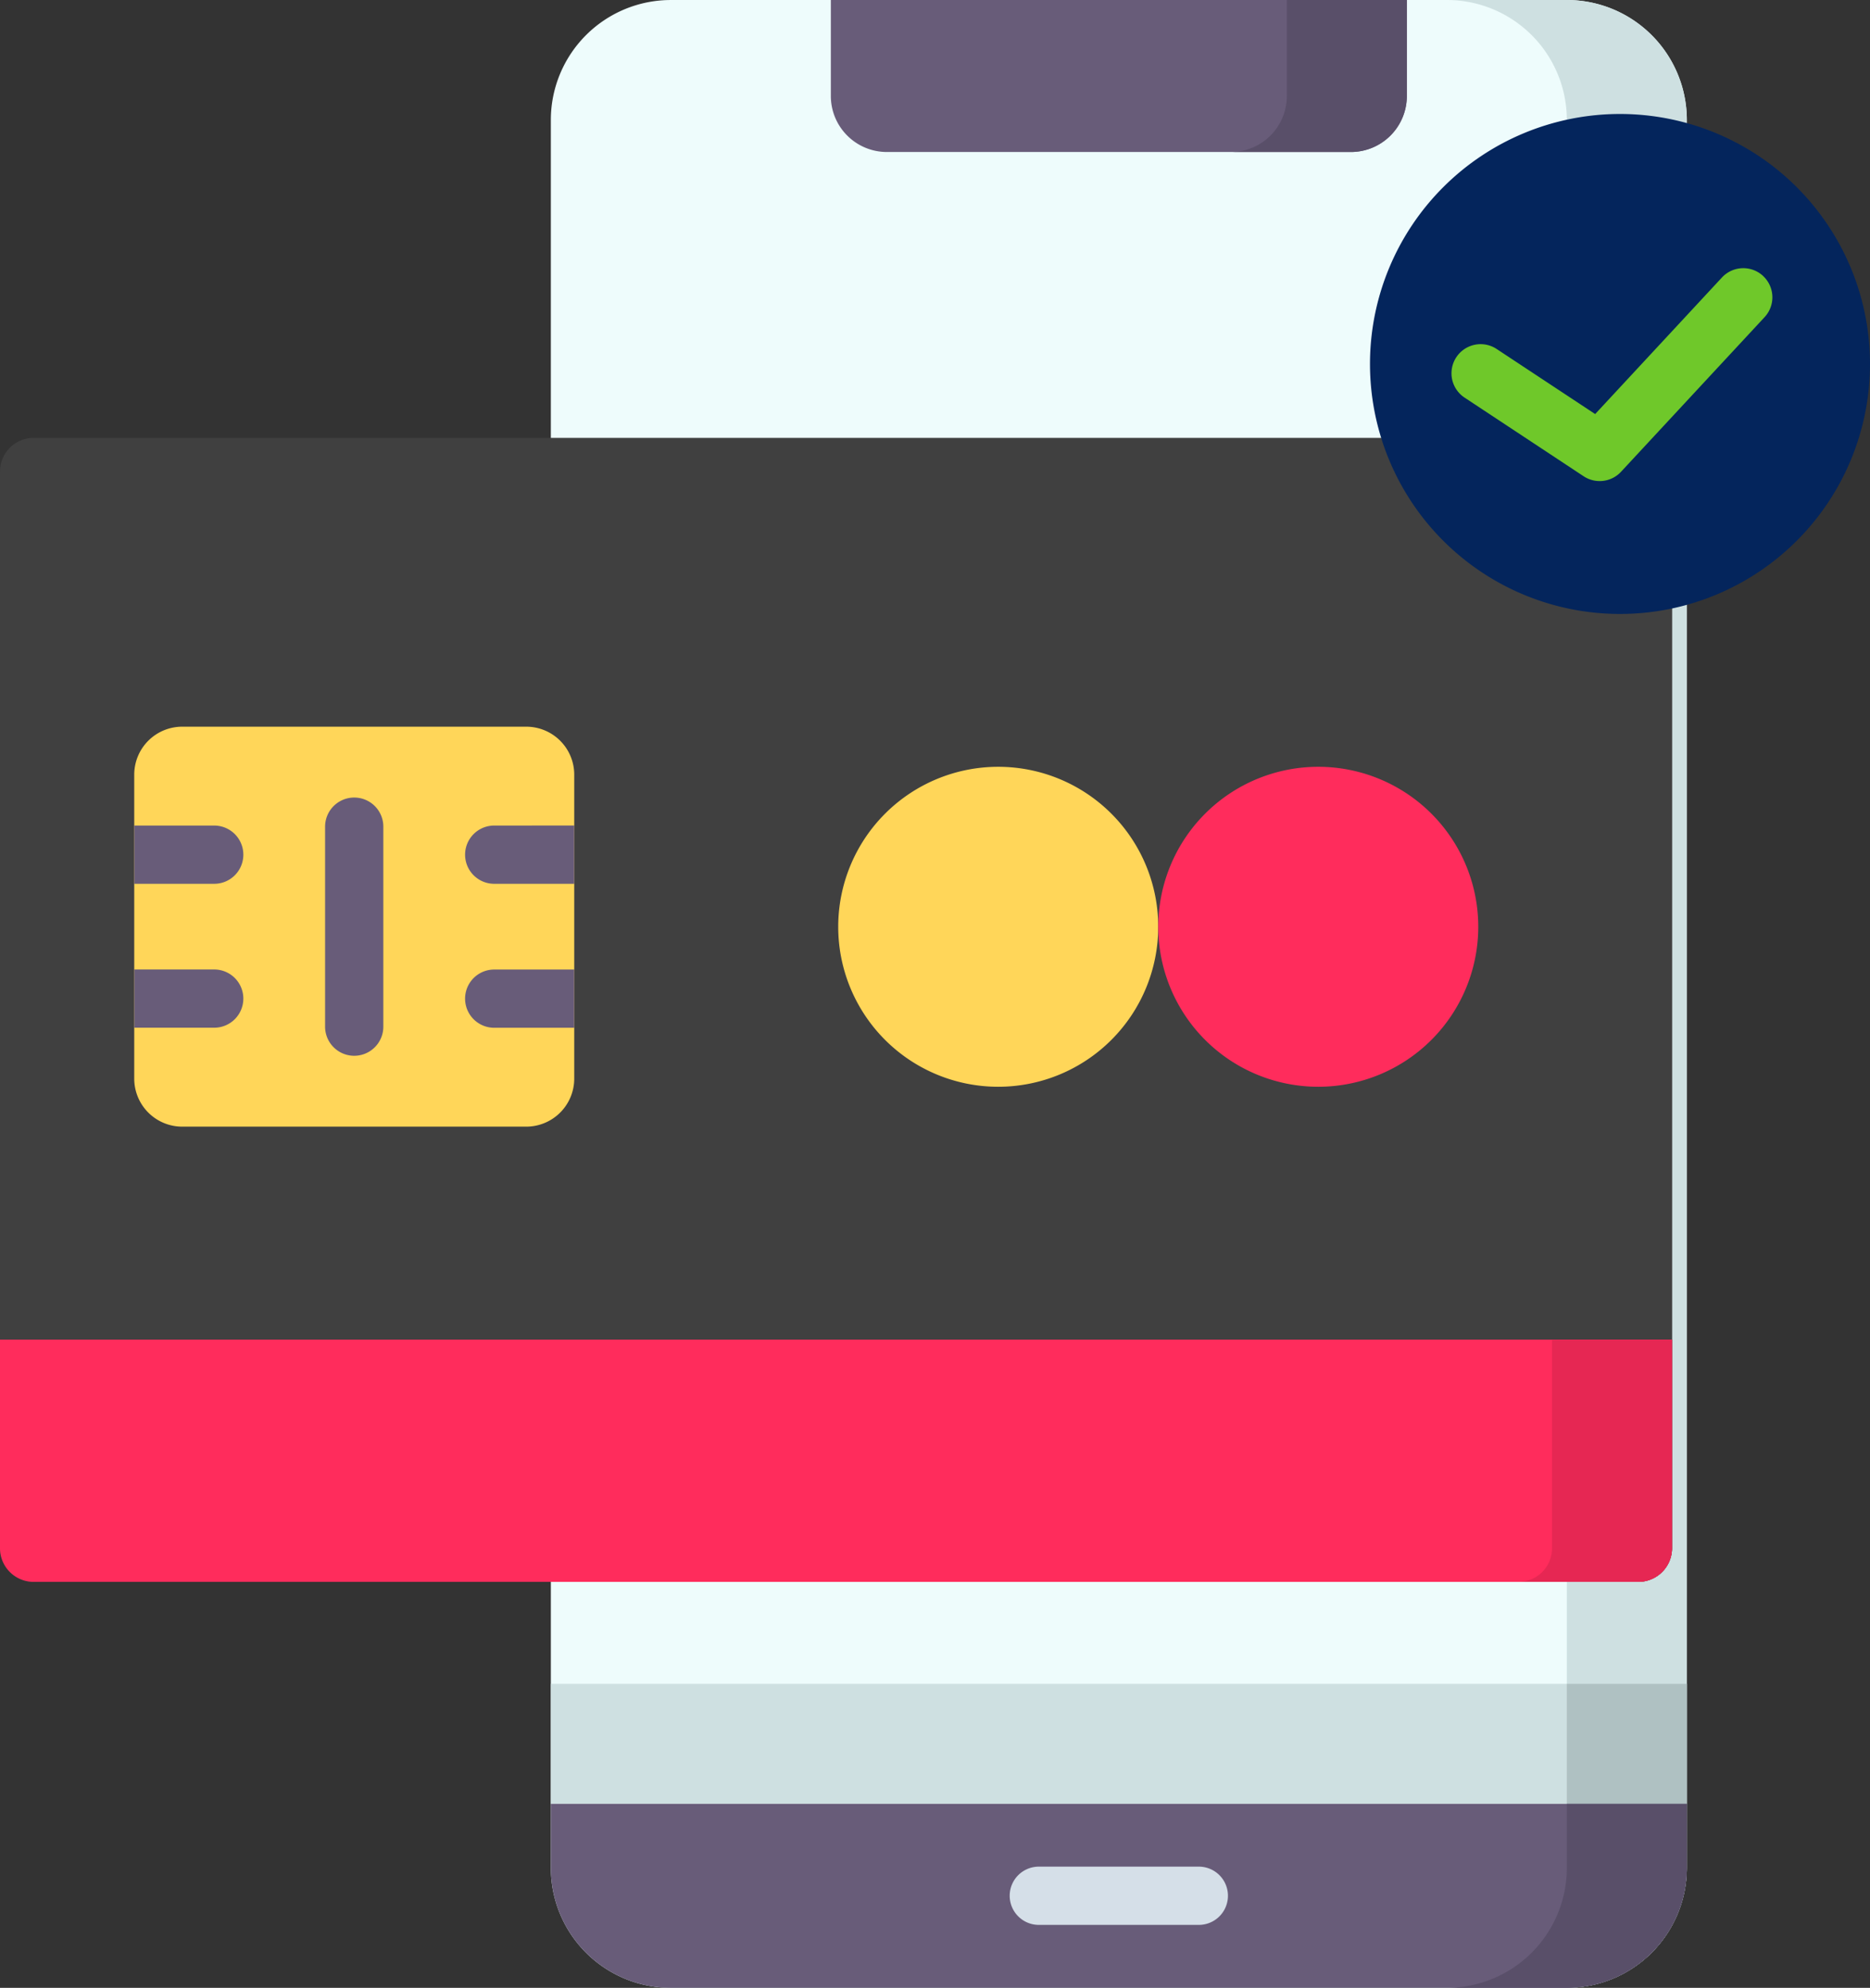
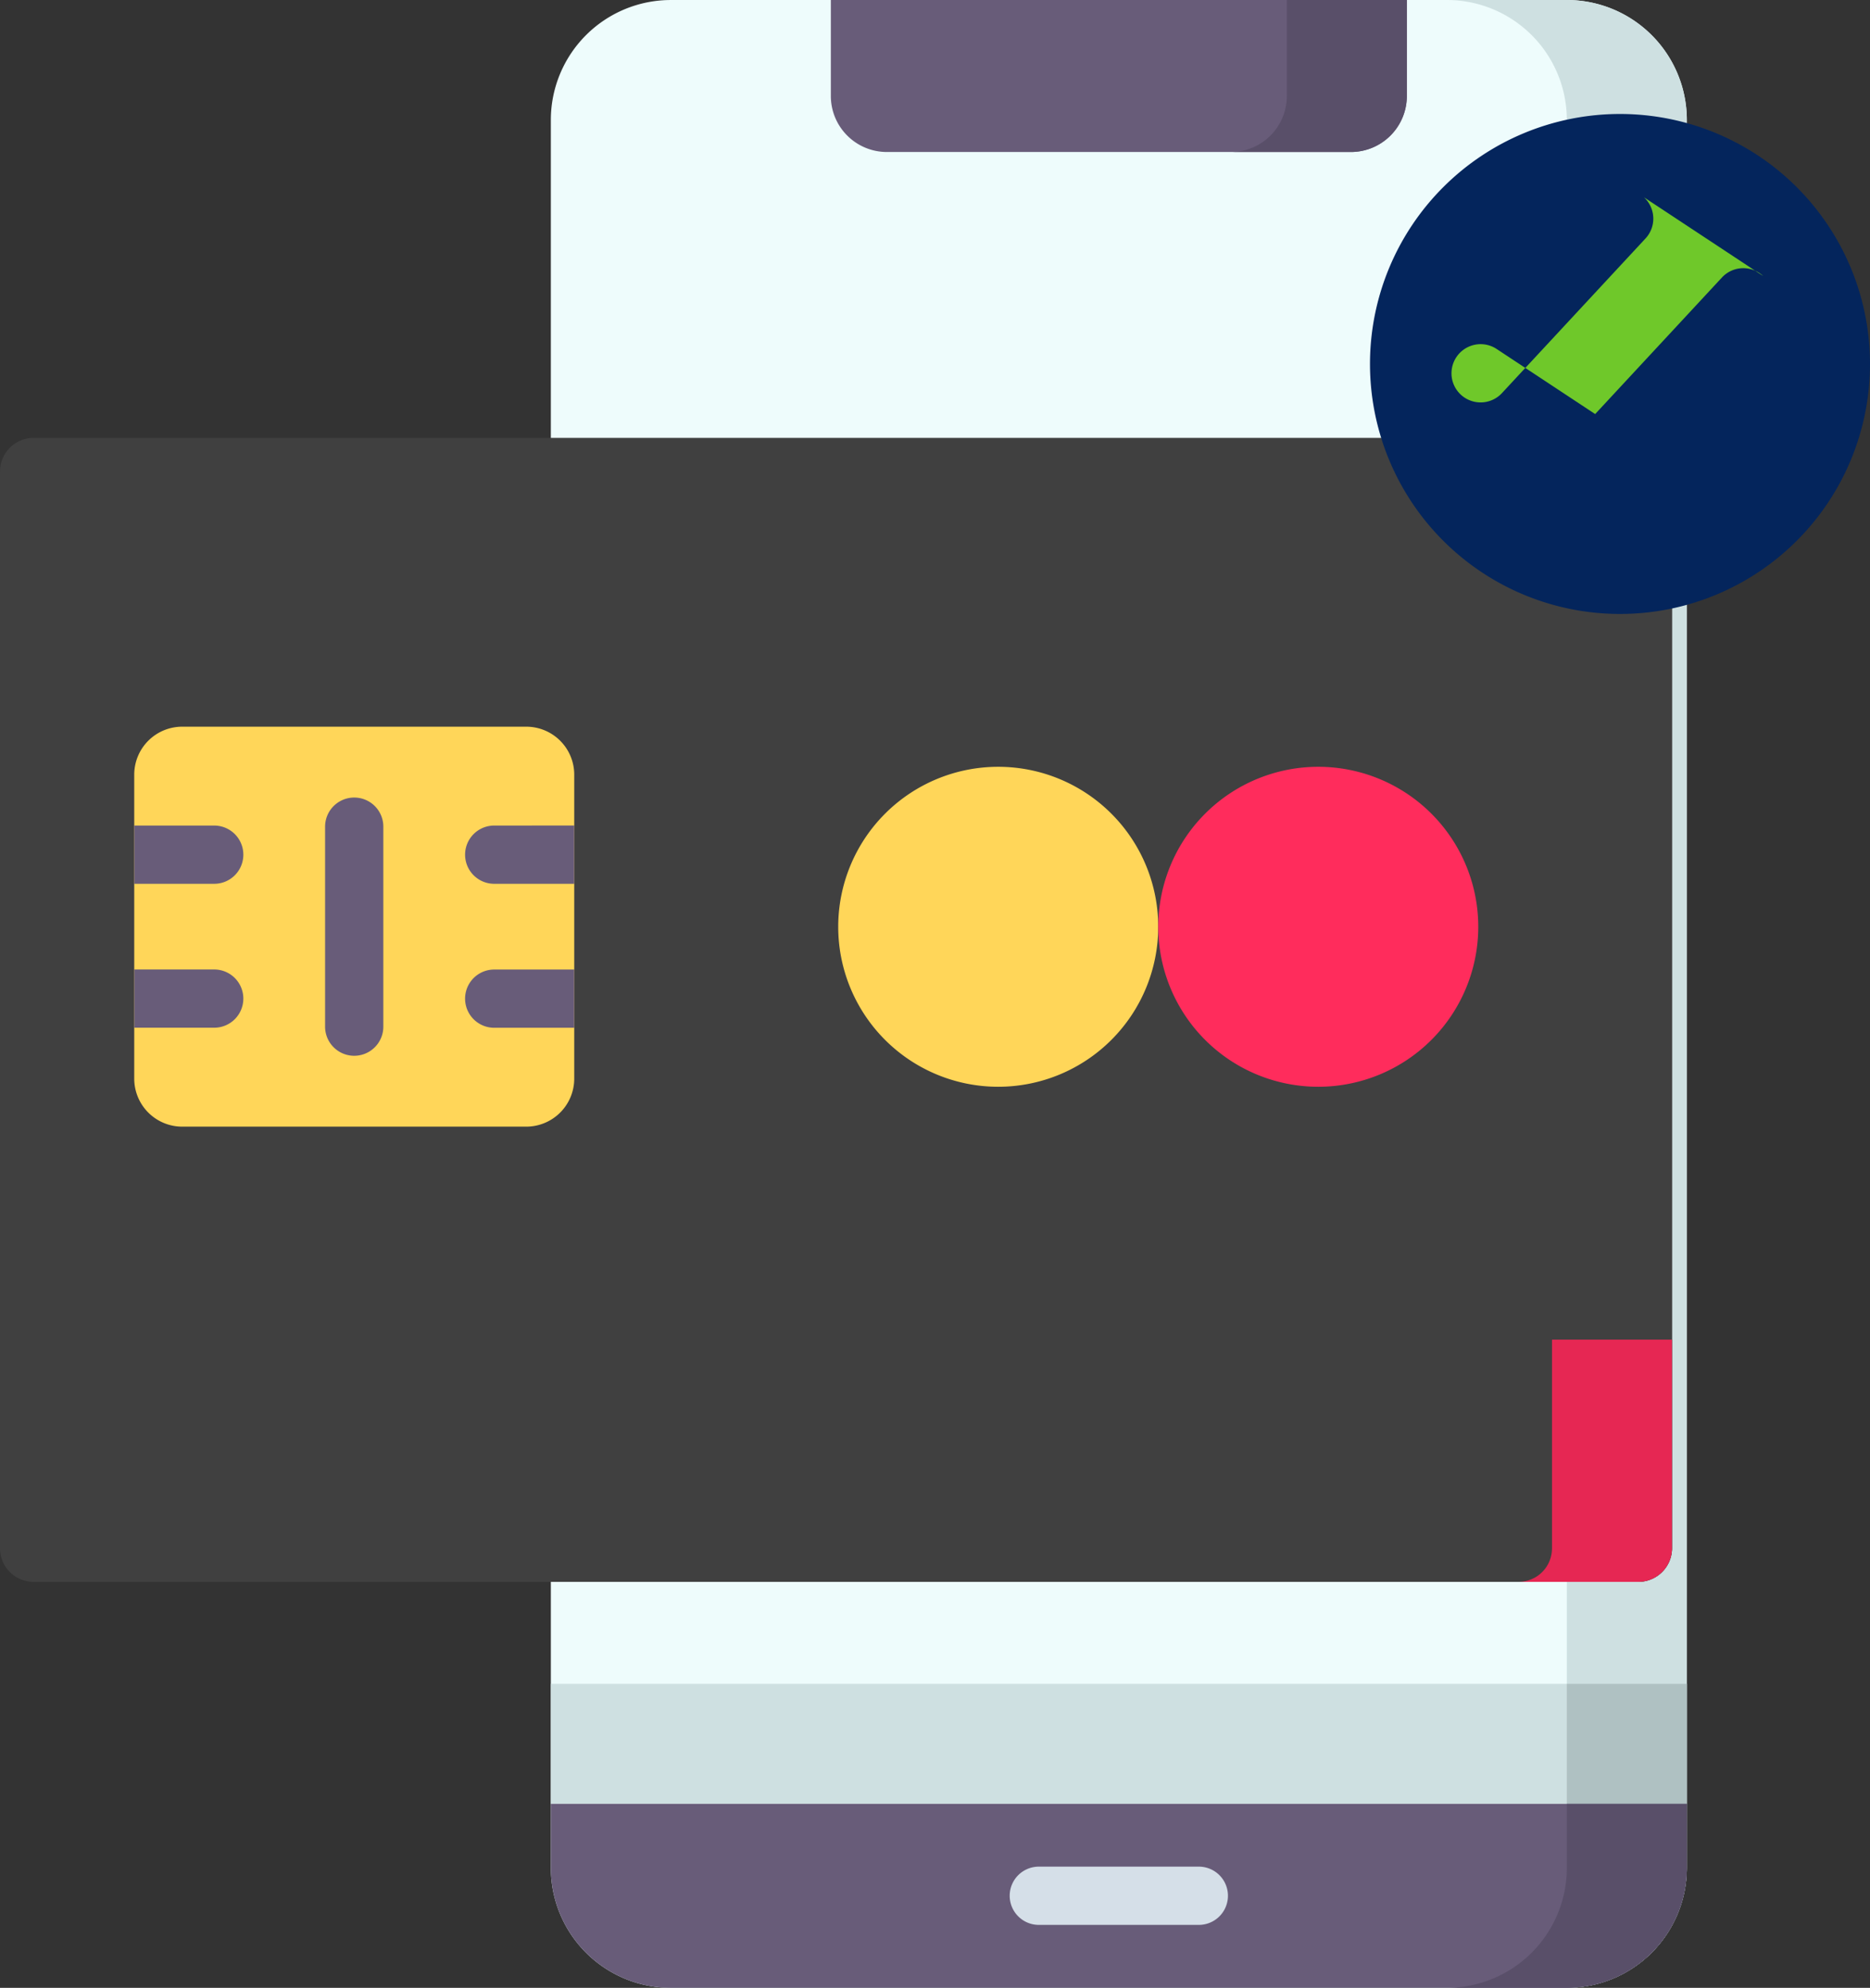
<svg xmlns="http://www.w3.org/2000/svg" width="133.844" height="142.291" viewBox="0 0 133.844 142.291">
  <rect x="0" y="0" width="133.844" height="142.291" fill="#333333" stroke="none" />
  <path d="M292.149,142.29h-64.13a8.589,8.589,0,0,1-8.589-8.589V8.589A8.589,8.589,0,0,1,228.019,0h64.13a8.589,8.589,0,0,1,8.589,8.589V133.7A8.589,8.589,0,0,1,292.149,142.29Zm0,0" transform="translate(-180.004 0.001)" fill="#eefcfc" />
  <path d="M458.78,0h-8.588a8.588,8.588,0,0,1,8.588,8.589V133.7a8.588,8.588,0,0,1-8.588,8.589h8.588a8.589,8.589,0,0,0,8.589-8.589V8.589A8.589,8.589,0,0,0,458.78,0Zm0,0" transform="translate(-346.635 0)" fill="#cee0e1" />
  <path d="M328.759,10.88h-33.21a4.009,4.009,0,0,1-4.009-4.009V0h41.227V6.871a4.008,4.008,0,0,1-4.008,4.009Zm0,0" transform="translate(-232.073 0)" fill="#685c79" />
  <path d="M398.566,0V6.871a4.009,4.009,0,0,1-4.008,4.009h8.589a4.008,4.008,0,0,0,4.008-4.009V0Zm0,0" transform="translate(-306.462 0)" fill="#594f69" />
  <path d="M219.43,433.707h81.308V442.3H219.43Zm0,0" transform="translate(-180.004 -313.175)" fill="#cee0e1" />
  <path d="M481.094,433.707h8.589V442.3h-8.589Zm0,0" transform="translate(-368.949 -313.175)" fill="#afc1c2" />
  <path d="M292.149,477.783h-64.13a8.589,8.589,0,0,1-8.589-8.589v-4.58h81.308v4.58a8.589,8.589,0,0,1-8.589,8.589Zm0,0" transform="translate(-180.004 -335.492)" fill="#685c79" />
  <path d="M458.78,464.613v4.58a8.588,8.588,0,0,1-8.588,8.589h8.588a8.589,8.589,0,0,0,8.589-8.589v-4.58Zm0,0" transform="translate(-346.635 -335.492)" fill="#594f69" />
  <path d="M351.145,480.8H339.693a2.084,2.084,0,0,0,0,4.169h11.452a2.084,2.084,0,0,0,0-4.169Zm0,0" transform="translate(-265.34 -347.184)" fill="#d5dfe8" />
  <path d="M117.264,194.687H2.408A2.408,2.408,0,0,1,0,192.278V115.213A2.408,2.408,0,0,1,2.408,112.8H117.264a2.408,2.408,0,0,1,2.409,2.408v77.066a2.409,2.409,0,0,1-2.409,2.408Zm0,0" transform="translate(0 -81.455)" fill="#404040" />
  <path d="M399.635,112.8h-8.588a2.408,2.408,0,0,1,2.408,2.408v77.066a2.408,2.408,0,0,1-2.408,2.408h8.588a2.409,2.409,0,0,0,2.409-2.408V115.213A2.409,2.409,0,0,0,399.635,112.8Zm0,0" transform="translate(-282.371 -81.455)" fill="#404040" />
-   <path d="M119.673,345.051v14.93a2.41,2.41,0,0,1-2.408,2.408H2.408A2.409,2.409,0,0,1,0,359.981v-14.93Zm0,0" transform="translate(0 -249.157)" fill="#ff2c5c" />
  <path d="M402.044,345.051v14.93a2.41,2.41,0,0,1-2.408,2.408h-8.589a2.409,2.409,0,0,0,.936-.189c.072-.031.143-.066.213-.1a2.39,2.39,0,0,0,1.222-1.7,3,3,0,0,0,.037-.386V345.051Zm0,0" transform="translate(-282.371 -249.157)" fill="#e62753" />
  <path d="M66.064,190.606v21.757a3.439,3.439,0,0,1-3.438,3.438H38.006a3.437,3.437,0,0,1-3.435-3.438V190.606a3.433,3.433,0,0,1,3.435-3.435h24.62A3.435,3.435,0,0,1,66.064,190.606Zm0,0" transform="translate(-24.963 -135.154)" fill="#ffd659" />
  <g transform="translate(9.607 57.089)">
    <path d="M42.38,214.713A2.083,2.083,0,0,1,40.3,216.8H34.57v-4.169H40.3A2.086,2.086,0,0,1,42.38,214.713Zm0,0" transform="translate(-34.57 -210.626)" fill="#685c79" />
    <path d="M42.38,251.8a2.086,2.086,0,0,1-2.084,2.084H34.57v-4.169H40.3A2.086,2.086,0,0,1,42.38,251.8Zm0,0" transform="translate(-34.57 -237.408)" fill="#685c79" />
    <path d="M127.594,212.629V216.8h-5.728a2.084,2.084,0,0,1,0-4.169Zm0,0" transform="translate(-96.1 -210.626)" fill="#685c79" />
    <path d="M127.594,249.719v4.169h-5.728a2.084,2.084,0,1,1,0-4.169Zm0,0" transform="translate(-96.1 -237.408)" fill="#685c79" />
    <path d="M85.811,205.422a2.085,2.085,0,0,0-2.084,2.084v14.316a2.084,2.084,0,1,0,4.169,0V207.506a2.084,2.084,0,0,0-2.084-2.084Zm0,0" transform="translate(-70.066 -205.422)" fill="#685c79" />
  </g>
  <path d="M238.783,208.952A11.452,11.452,0,1,1,227.331,197.5,11.452,11.452,0,0,1,238.783,208.952Zm0,0" transform="translate(-155.884 -142.612)" fill="#ffd659" />
  <path d="M321.2,208.952A11.452,11.452,0,1,1,309.745,197.5,11.452,11.452,0,0,1,321.2,208.952Zm0,0" transform="translate(-215.394 -142.612)" fill="#ff2c5c" />
  <path d="M388.623,47.253a17.894,17.894,0,1,1-17.894-17.894A17.894,17.894,0,0,1,388.623,47.253Zm0,0" transform="translate(-254.779 -21.2)" fill="#04255c" />
-   <path d="M396.125,69.632a2.084,2.084,0,0,0-2.945.11l-9.074,9.776-7.049-4.657a2.084,2.084,0,1,0-2.3,3.478l8.523,5.631a2.085,2.085,0,0,0,2.677-.321l10.276-11.07a2.084,2.084,0,0,0-.11-2.946Zm0,0" transform="translate(-269.933 -49.879)" fill="#6fc82a" />
+   <path d="M396.125,69.632a2.084,2.084,0,0,0-2.945.11l-9.074,9.776-7.049-4.657a2.084,2.084,0,1,0-2.3,3.478a2.085,2.085,0,0,0,2.677-.321l10.276-11.07a2.084,2.084,0,0,0-.11-2.946Zm0,0" transform="translate(-269.933 -49.879)" fill="#6fc82a" />
</svg>